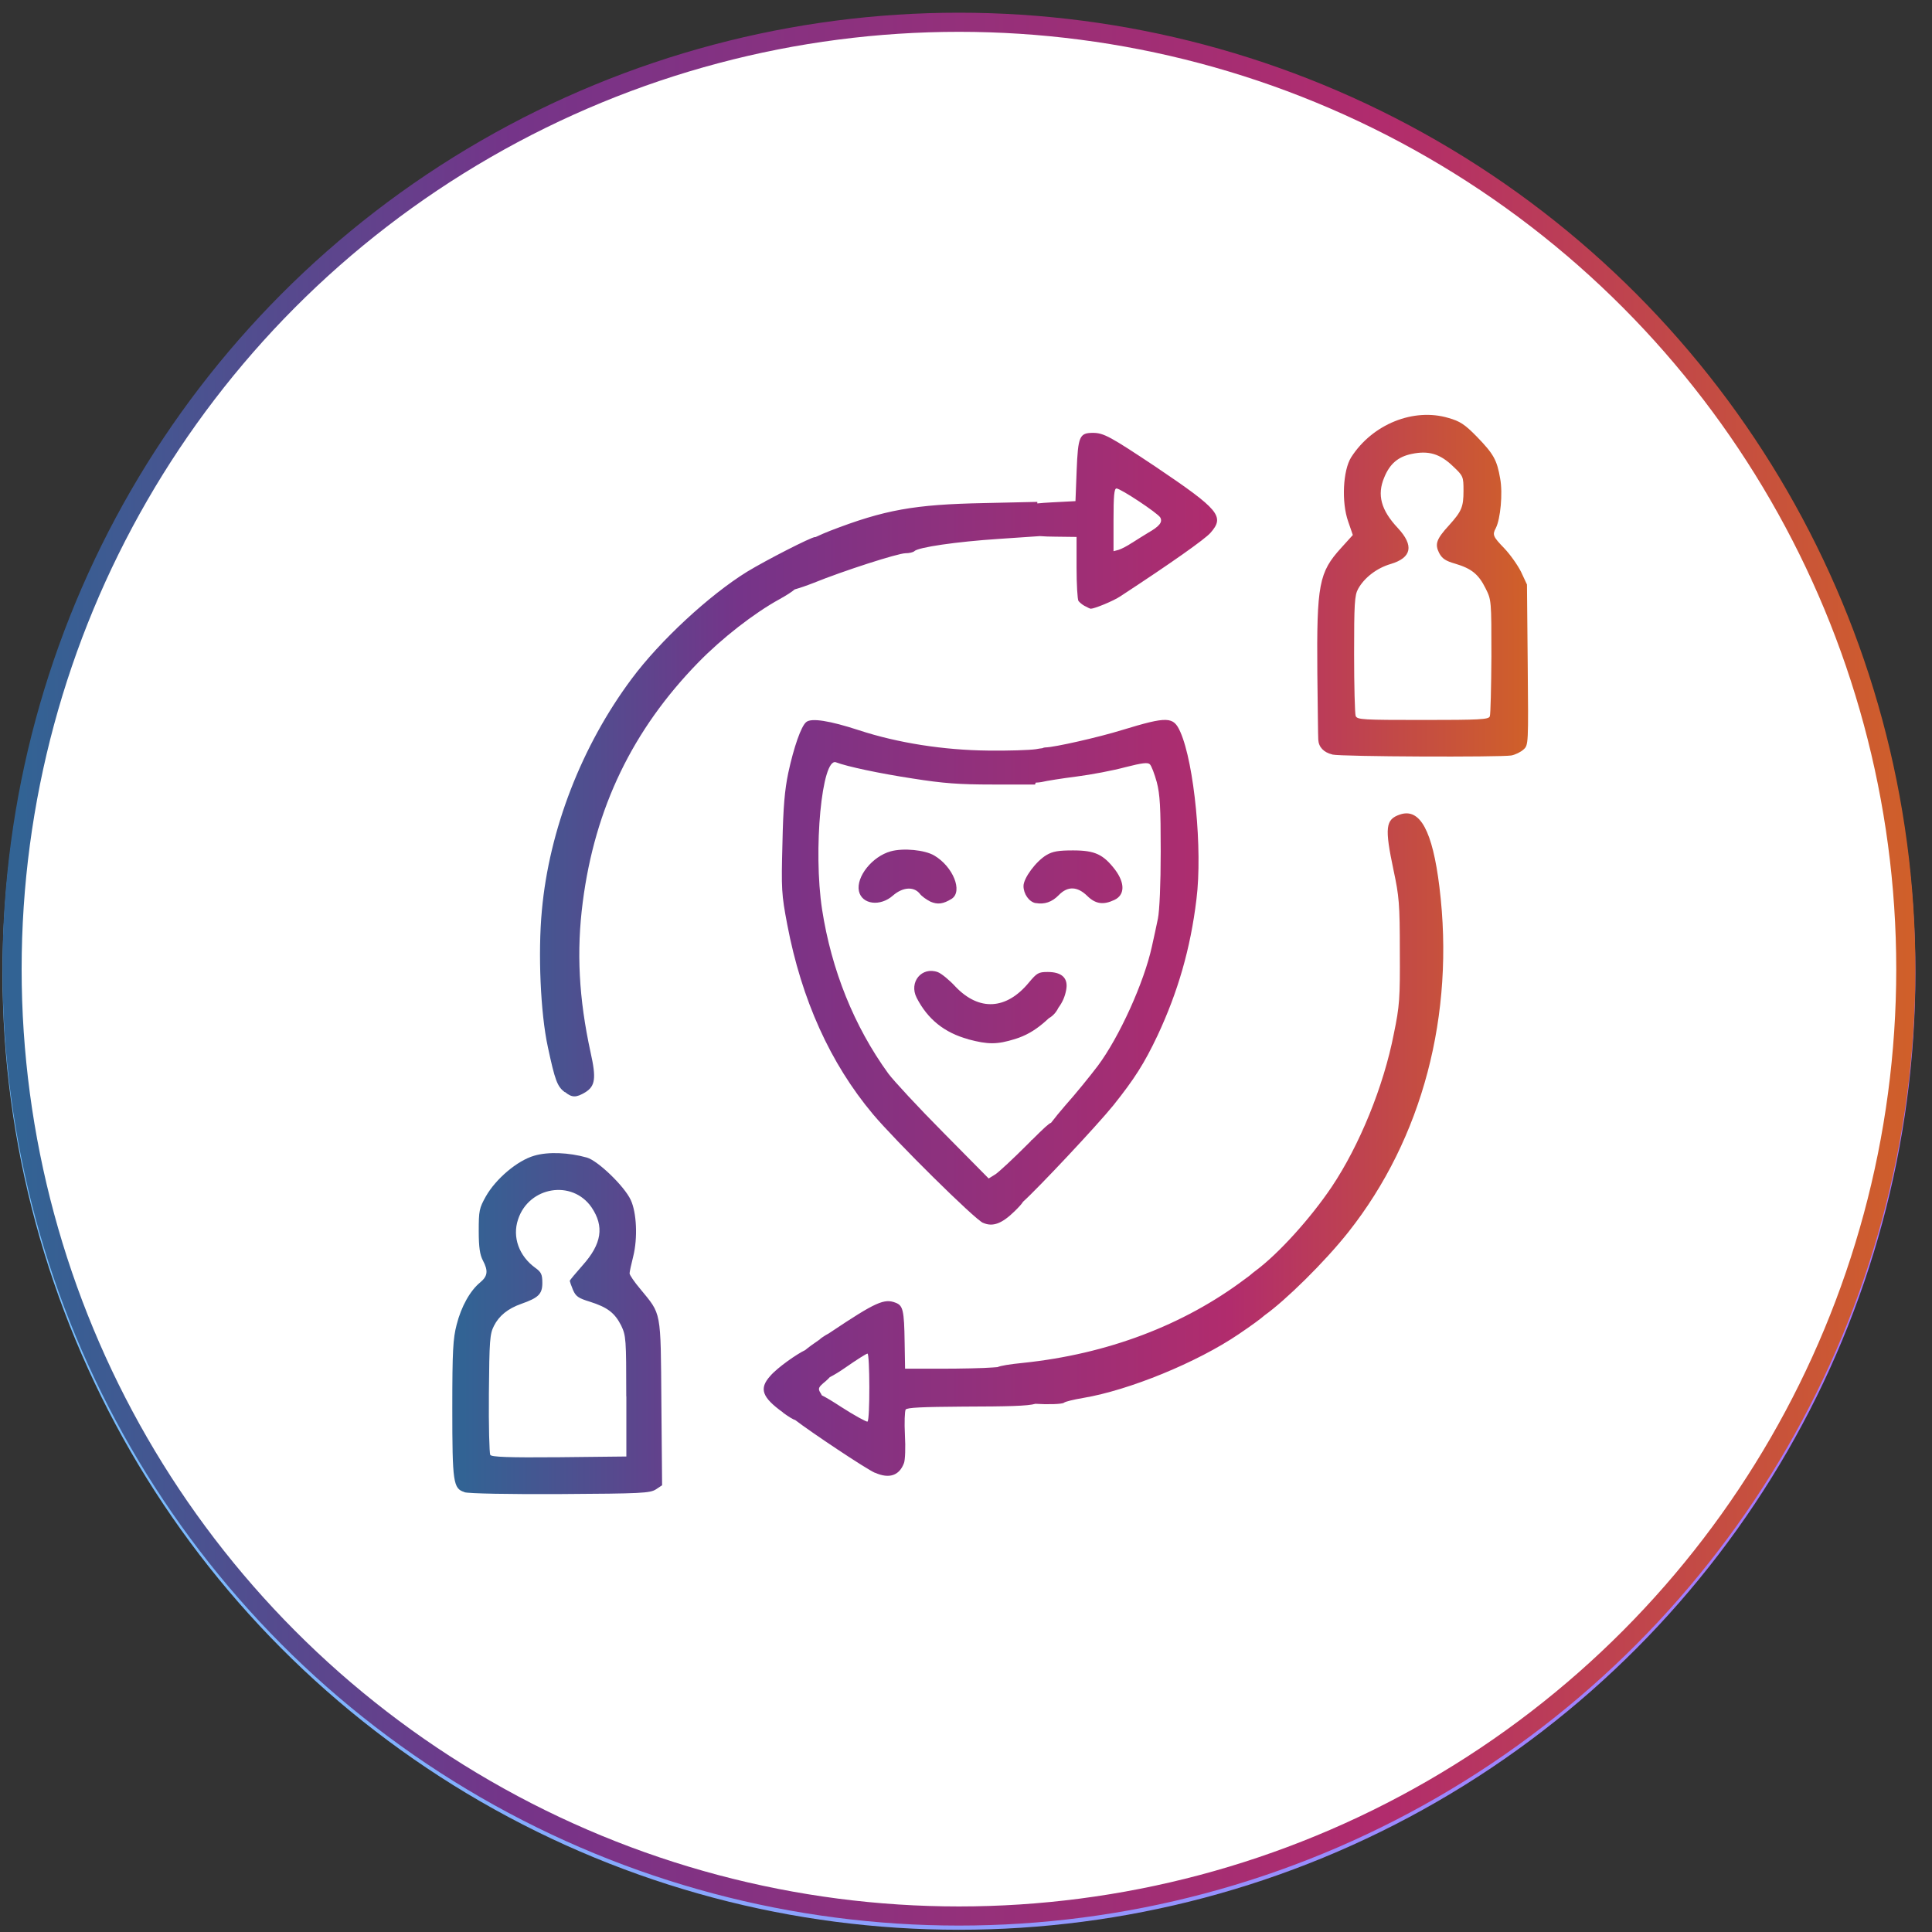
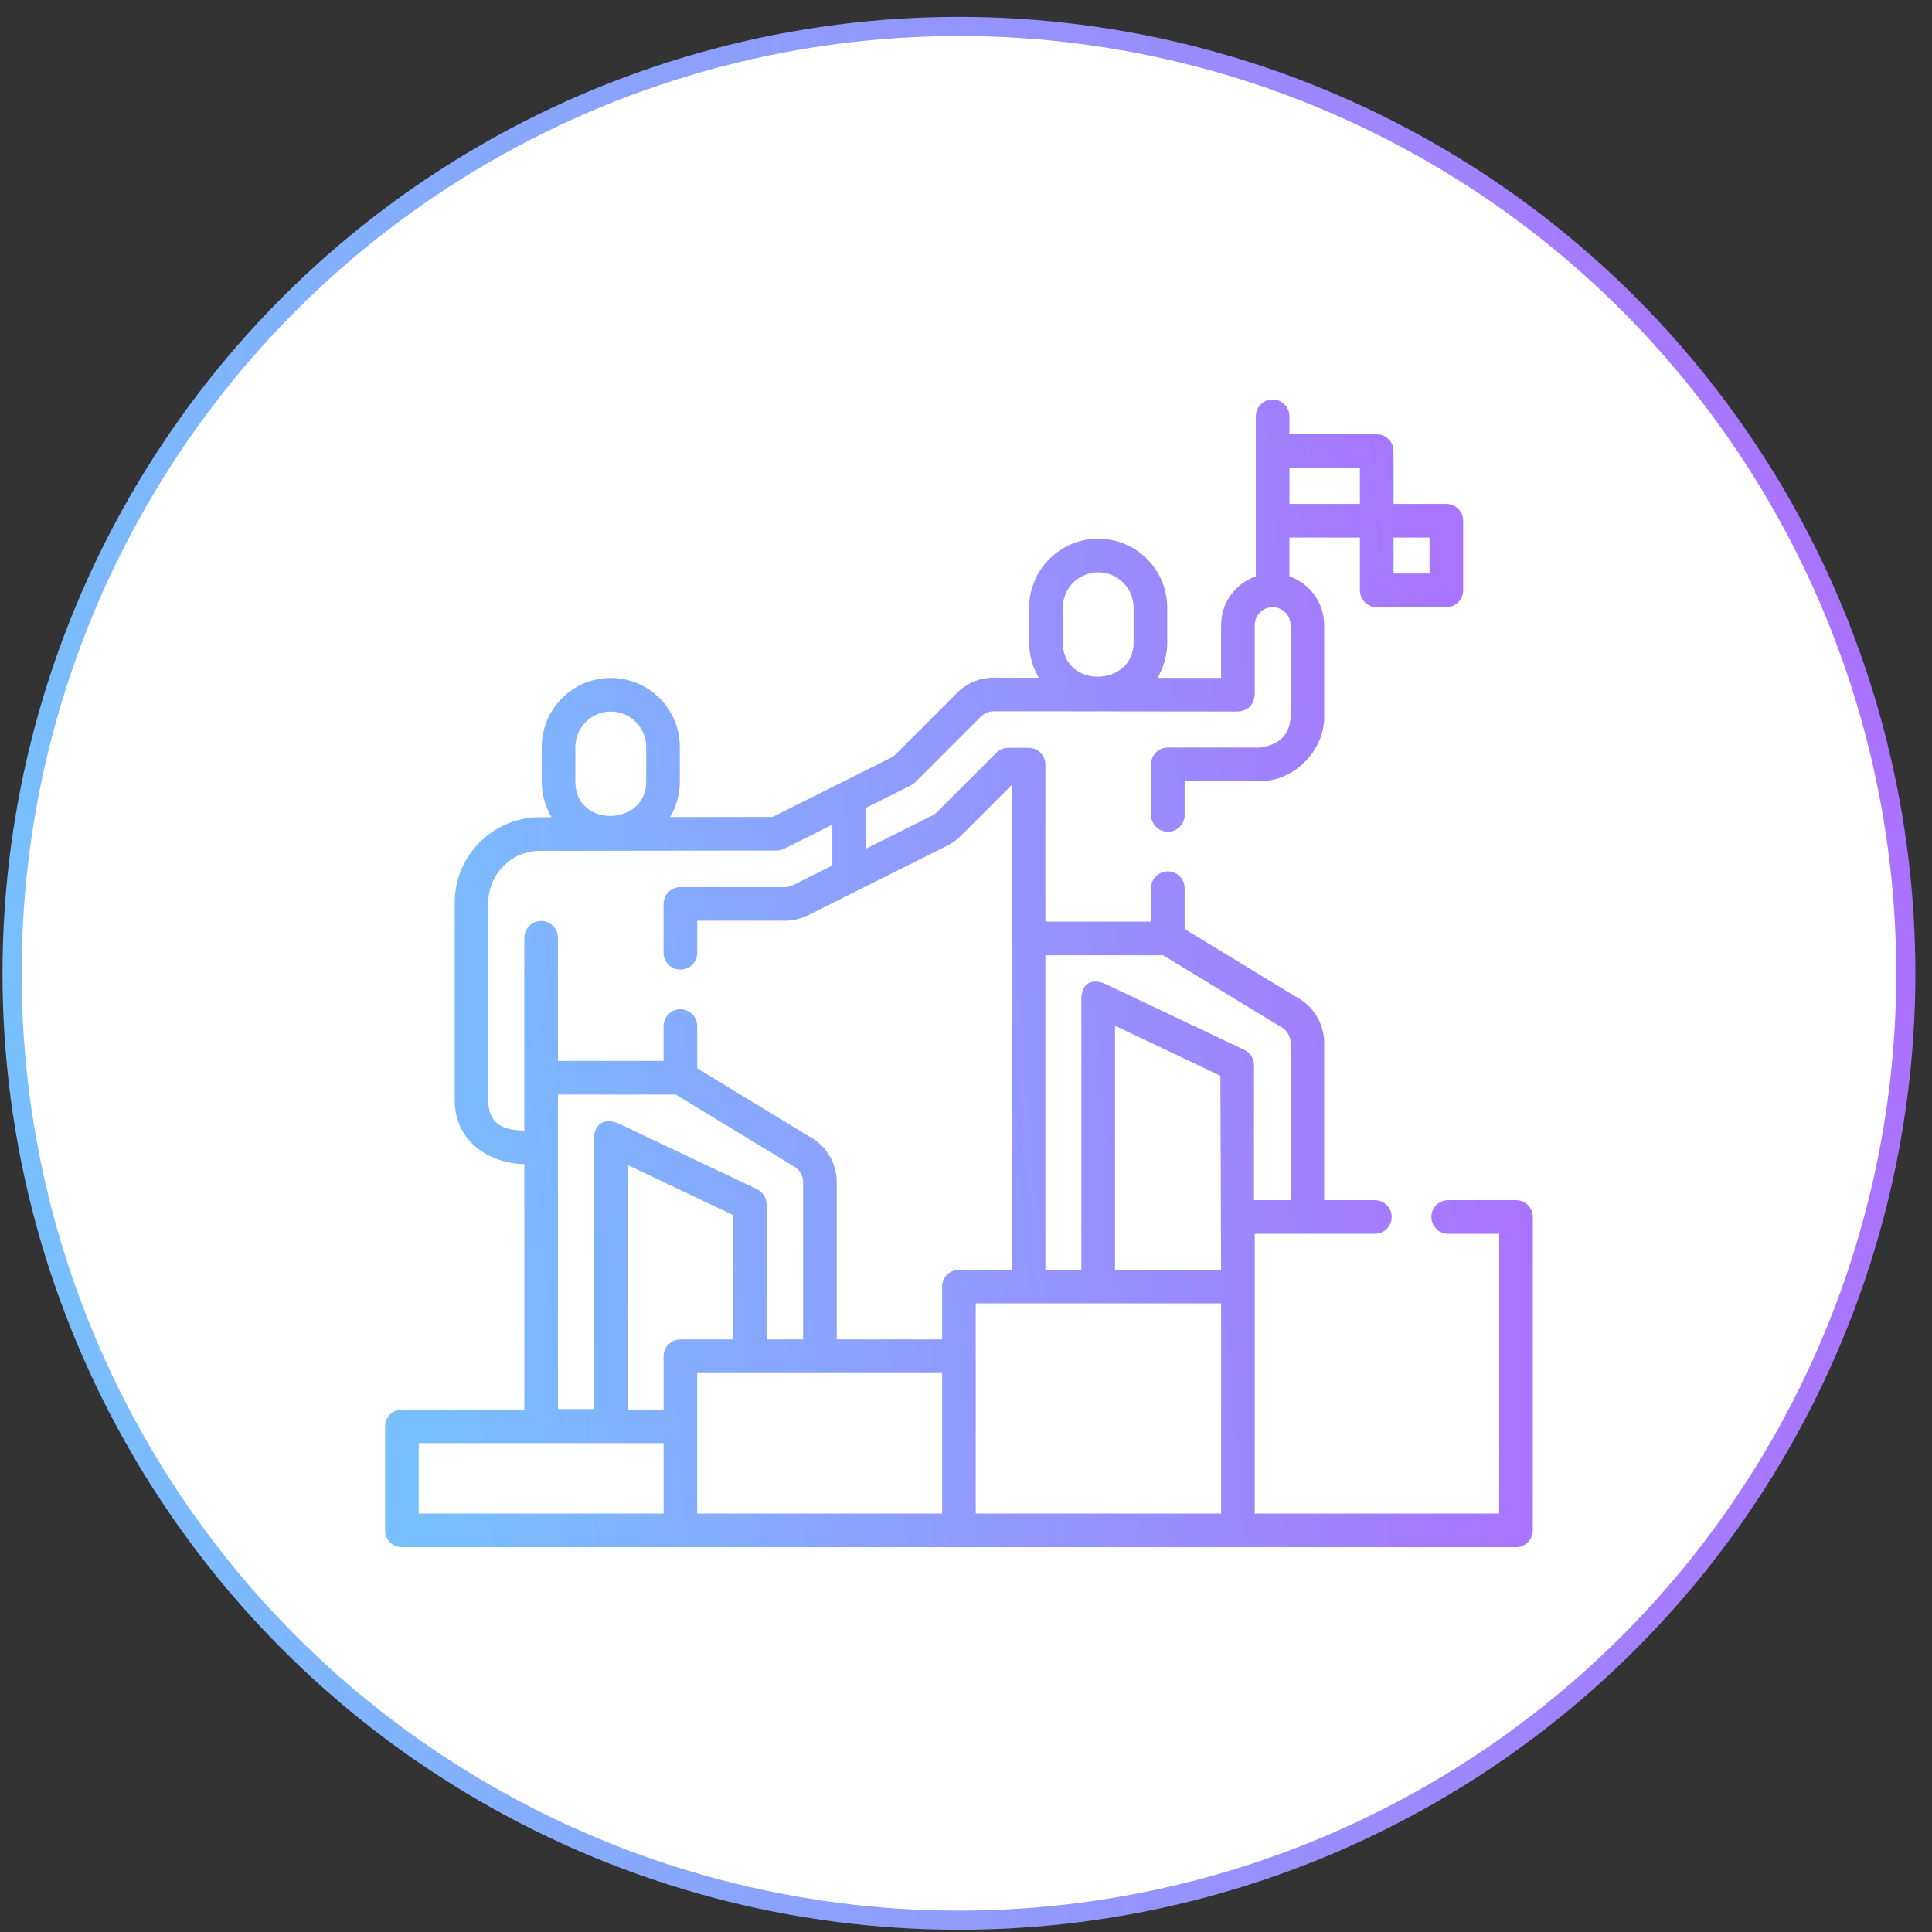
<svg xmlns="http://www.w3.org/2000/svg" width="101" height="101" viewBox="0 0 101 101" fill="none">
  <rect x="0" y="0" width="101" height="101" fill="#333333" stroke="none" />
  <circle cx="50.131" cy="50.883" r="49.5" fill="white" stroke="url(#paint0_linear_5001_2)" />
  <g clip-path="url(#clip0_5001_2)">
    <path d="M79.252 62.742H75.707C75.221 62.742 74.828 63.135 74.828 63.621C74.828 64.106 75.221 64.5 75.707 64.5H78.373V79.125H65.594L65.594 64.5H71.876C72.361 64.5 72.755 64.106 72.755 63.621C72.755 63.135 72.361 62.742 71.876 62.742H69.224V54.52C69.224 53.495 68.635 52.547 67.719 52.091L61.93 48.566V46.432C61.93 45.946 61.537 45.553 61.051 45.553C60.566 45.553 60.172 45.946 60.172 46.432V48.181H54.65V39.974C54.65 39.488 54.256 39.095 53.771 39.095H52.71C52.477 39.095 52.253 39.187 52.089 39.352L48.986 42.455C48.914 42.527 48.831 42.587 48.738 42.634L45.27 44.368V42.232L47.618 41.058C47.702 41.016 47.779 40.96 47.846 40.894L51.275 37.465C51.456 37.284 51.696 37.184 51.95 37.184L64.714 37.198C65.25 37.148 65.543 36.855 65.594 36.319V32.677C65.594 32.161 66.014 31.741 66.53 31.741C67.046 31.741 67.466 32.161 67.466 32.677V37.498C67.42 38.406 66.892 38.934 65.884 39.08H61.051C60.566 39.08 60.172 39.474 60.172 39.959V42.602C60.172 43.087 60.566 43.481 61.051 43.481C61.537 43.481 61.93 43.087 61.93 42.602V40.838H65.884C67.642 40.838 69.224 39.265 69.224 37.498V32.677C69.224 31.499 68.464 30.497 67.409 30.131V28.101H71.093V30.862C71.093 31.348 71.486 31.741 71.971 31.741H75.612C76.097 31.741 76.49 31.348 76.49 30.862V27.222C76.49 26.736 76.097 26.343 75.612 26.343H72.85V23.582C72.85 23.096 72.457 22.703 71.971 22.703H67.409V21.762C67.409 21.276 67.016 20.883 66.53 20.883C66.045 20.883 65.651 21.276 65.651 21.762V30.131C64.596 30.496 63.836 31.499 63.836 32.677V35.44L60.51 35.436C60.834 34.895 61.02 34.264 61.02 33.59V31.77C61.02 29.78 59.401 28.161 57.411 28.161C55.421 28.161 53.802 29.78 53.802 31.77V33.59C53.802 34.261 53.987 34.89 54.307 35.429L51.95 35.426C51.226 35.426 50.545 35.709 50.032 36.222L46.704 39.55L40.389 42.708L35.031 42.714C35.353 42.174 35.539 41.543 35.539 40.87V39.05C35.539 37.06 33.92 35.441 31.93 35.441C29.94 35.441 28.321 37.06 28.321 39.05V40.87C28.321 41.546 28.509 42.179 28.833 42.721L28.234 42.721C25.773 42.721 23.771 44.723 23.771 47.184V57.52C23.771 59.627 25.489 60.804 27.411 60.86V73.686H21.01C20.524 73.686 20.131 74.079 20.131 74.565V80.003C20.131 80.489 20.524 80.882 21.01 80.882L79.252 80.883C79.737 80.883 80.131 80.489 80.131 80.004V63.621C80.131 63.135 79.737 62.742 79.252 62.742ZM74.733 29.983H72.85V28.101H74.733V29.983ZM71.092 24.461V26.343H67.409V24.461H71.092ZM55.56 33.59V31.77C55.56 30.749 56.39 29.918 57.411 29.918C58.432 29.918 59.262 30.749 59.262 31.77V33.59C59.262 35.928 55.56 36.013 55.56 33.59ZM63.836 66.382H58.29V53.623L63.798 56.236L63.836 66.382ZM60.804 49.939C60.804 49.939 66.893 53.644 66.92 53.657C67.252 53.815 67.466 54.153 67.466 54.52V62.742H65.556V55.68C65.556 55.341 65.36 55.032 65.054 54.886L57.787 51.439C57.045 51.113 56.527 51.435 56.532 52.233V66.382H54.65V49.939H60.804ZM30.079 40.87V39.05C30.079 38.029 30.909 37.199 31.93 37.199C32.951 37.199 33.781 38.029 33.781 39.05V40.87C33.781 43.199 30.079 43.3 30.079 40.87ZM25.528 57.52V47.184C25.528 45.693 26.742 44.479 28.235 44.479L40.599 44.465C40.734 44.465 40.869 44.433 40.991 44.373L43.512 43.112V45.247L41.459 46.274C41.325 46.34 41.177 46.376 41.03 46.376H35.57C35.085 46.376 34.691 46.769 34.691 47.255V49.81C34.691 50.296 35.085 50.689 35.57 50.689C36.056 50.689 36.449 50.296 36.449 49.81V48.133H41.03C41.448 48.133 41.867 48.035 42.243 47.847L49.524 44.206C49.786 44.075 50.024 43.904 50.23 43.698L52.892 41.035L52.892 66.382H50.131C49.645 66.382 49.252 66.775 49.252 67.261V70.022H43.743V61.801C43.743 60.775 43.154 59.827 42.238 59.372L36.449 55.847V53.64C36.449 53.154 36.056 52.761 35.57 52.761C35.085 52.761 34.691 53.154 34.691 53.64V55.461H29.169V49.026C29.169 48.541 28.775 48.147 28.29 48.147C27.805 48.147 27.411 48.541 27.411 49.026V59.102C26.312 59.097 25.524 58.76 25.528 57.52ZM39.573 62.166L32.307 58.72C31.571 58.423 31.058 58.775 31.051 59.514V73.662H29.169L29.169 57.219H35.324C35.324 57.219 41.412 60.925 41.44 60.938C41.771 61.095 41.985 61.433 41.985 61.8V70.022H40.075V62.96C40.075 62.621 39.88 62.312 39.573 62.166ZM32.809 60.903L38.317 63.516V70.022H35.57C35.085 70.022 34.691 70.415 34.691 70.901V73.686H32.809V60.903H32.809ZM21.889 75.444H34.691V79.125H21.889V75.444ZM36.449 71.78H49.252V79.125H36.449V71.78ZM51.01 68.14H63.836V79.125H51.01V68.14Z" fill="url(#paint1_linear_5001_2)" />
  </g>
-   <circle cx="50.131" cy="50.664" r="49.5" fill="white" stroke="url(#paint2_linear_5001_2)" />
-   <path d="M27.927 60.418C28.659 60.2 29.734 60.249 30.683 60.515C31.261 60.684 32.633 62.004 32.971 62.725C33.284 63.392 33.342 64.722 33.105 65.675C33 66.085 32.913 66.496 32.913 66.569C32.913 66.652 33.163 67.02 33.467 67.378C34.589 68.746 34.537 68.442 34.575 73.326L34.613 77.646L34.286 77.863C33.973 78.057 33.563 78.081 29.3 78.106C26.636 78.12 24.507 78.081 24.275 78.009L24.285 78.004C23.693 77.82 23.645 77.529 23.645 73.617C23.645 70.609 23.683 69.975 23.871 69.254C24.112 68.296 24.584 67.465 25.1 67.044C25.495 66.715 25.533 66.439 25.244 65.893C25.09 65.603 25.027 65.216 25.027 64.359C25.027 63.295 25.052 63.165 25.398 62.546C25.919 61.627 27.045 60.67 27.927 60.418ZM73.189 42.58C74.234 42.227 74.889 43.427 75.25 46.377C76.069 53.037 74.359 59.519 70.491 64.408C69.23 66.001 67.185 67.996 66.12 68.753C65.936 68.92 65.468 69.266 64.764 69.742C62.572 71.232 59.016 72.679 56.632 73.08C56.141 73.162 55.678 73.273 55.62 73.331C55.523 73.409 54.757 73.429 54.13 73.387C53.731 73.503 52.722 73.528 50.331 73.534C48.221 73.549 47.417 73.583 47.345 73.689C47.297 73.772 47.273 74.367 47.307 75.02C47.345 75.672 47.32 76.324 47.258 76.484C47.017 77.137 46.487 77.321 45.75 76.992L45.745 76.997C45.26 76.785 42.361 74.846 41.579 74.241C41.448 74.198 41.238 74.07 40.938 73.854V73.844C39.831 73.046 39.671 72.596 40.264 71.934C40.647 71.488 41.665 70.779 42.093 70.58C42.269 70.432 42.516 70.253 42.853 70.023C42.892 69.976 42.989 69.908 43.159 69.801C43.216 69.767 43.27 69.737 43.322 69.71C43.358 69.686 43.396 69.661 43.434 69.636C45.783 68.065 46.227 67.871 46.819 68.103C47.205 68.248 47.268 68.49 47.292 70.173L47.315 71.552H49.185C50.21 71.552 51.438 71.527 51.897 71.488L52.148 71.469C52.316 71.395 52.756 71.321 53.491 71.247C57.889 70.788 61.873 69.279 65.076 66.87C65.166 66.8 65.248 66.739 65.316 66.692C65.443 66.584 65.567 66.482 65.674 66.405C66.854 65.52 68.506 63.697 69.614 62.053C71.074 59.876 72.335 56.781 72.865 54.048C73.169 52.582 73.193 52.185 73.179 49.719C73.179 47.253 73.141 46.851 72.852 45.497C72.379 43.258 72.427 42.837 73.189 42.58ZM30.924 63.116C29.912 61.651 27.648 62.028 27.084 63.745C26.771 64.674 27.133 65.665 27.99 66.284C28.294 66.502 28.352 66.624 28.352 67.073C28.352 67.653 28.144 67.847 27.253 68.161C26.54 68.413 26.087 68.79 25.822 69.313C25.606 69.738 25.582 70.062 25.558 72.843C25.543 74.536 25.582 75.973 25.63 76.06C25.704 76.166 26.558 76.204 29.227 76.18L32.744 76.142V72.998H32.739C32.739 69.99 32.725 69.83 32.475 69.298C32.137 68.63 31.752 68.34 30.837 68.05C30.235 67.866 30.104 67.774 29.955 67.436C29.859 67.209 29.787 66.988 29.786 66.962C29.786 66.923 30.09 66.565 30.451 66.154C31.463 65.028 31.598 64.113 30.924 63.116ZM45.351 70.763C45.288 70.763 44.773 71.092 44.204 71.488C43.885 71.709 43.614 71.877 43.38 71.993C43.331 72.05 43.258 72.124 43.159 72.209C42.788 72.513 42.749 72.582 42.884 72.804C42.919 72.859 42.945 72.904 42.959 72.942C43.204 73.064 43.532 73.262 43.963 73.544C44.675 74.003 45.302 74.342 45.351 74.318C45.486 74.236 45.471 70.763 45.351 70.763ZM58.66 38.164C61.044 37.439 61.343 37.449 61.704 38.261C62.436 39.915 62.871 44.438 62.548 47.006C62.235 49.608 61.569 51.876 60.515 54.13C59.816 55.605 59.31 56.394 58.212 57.773C57.344 58.847 54.277 62.11 53.484 62.823C53.407 62.947 53.273 63.093 53.048 63.315C52.383 63.967 51.901 64.151 51.4 63.929H51.392C50.968 63.76 46.791 59.625 45.635 58.246C43.404 55.586 41.902 52.258 41.155 48.331C40.852 46.745 40.842 46.478 40.904 44.099C40.943 42.179 41.025 41.284 41.208 40.408C41.497 39.064 41.883 37.956 42.148 37.748C42.413 37.521 43.376 37.676 44.902 38.174C46.935 38.841 49.334 39.214 51.647 39.238C52.706 39.253 53.829 39.215 54.151 39.166C54.298 39.14 54.407 39.122 54.487 39.115C54.545 39.089 54.601 39.073 54.652 39.073C55.1 39.073 57.446 38.541 58.66 38.164ZM43.708 39.853C42.961 39.562 42.504 44.457 42.976 47.543C43.467 50.711 44.648 53.652 46.435 56.118C46.71 56.491 48.001 57.884 49.31 59.204L51.685 61.608L52.037 61.39C52.221 61.268 52.976 60.567 53.698 59.842C53.77 59.77 53.839 59.703 53.903 59.639C53.903 59.635 53.906 59.632 53.905 59.629C53.899 59.611 53.919 59.598 53.956 59.587C54.565 58.982 54.827 58.734 54.947 58.697C55.154 58.426 55.425 58.094 55.702 57.776C56.222 57.196 56.979 56.263 57.389 55.722C58.511 54.222 59.811 51.359 60.221 49.468C60.317 49.033 60.462 48.379 60.534 48.017C60.616 47.606 60.679 46.241 60.679 44.51C60.679 42.189 60.64 41.521 60.472 40.883C60.351 40.448 60.197 40.037 60.11 39.954C60.004 39.848 59.715 39.881 58.824 40.108C58.198 40.278 57.056 40.496 56.295 40.593C55.534 40.69 54.706 40.82 54.45 40.883C54.358 40.901 54.252 40.91 54.145 40.914L54.108 41.013H51.906C50.139 41.013 49.305 40.951 47.716 40.699C45.967 40.433 44.272 40.07 43.708 39.853ZM57.138 22.629C57.701 22.629 58.063 22.837 60.39 24.385C63.761 26.658 64.036 26.997 63.279 27.858C62.99 28.186 61.256 29.416 58.573 31.171C58.202 31.422 57.211 31.823 57.023 31.823C56.984 31.823 56.839 31.751 56.709 31.679H56.704C56.569 31.606 56.43 31.485 56.377 31.412C56.329 31.338 56.28 30.555 56.28 29.681V28.07L55.173 28.056C54.884 28.056 54.593 28.044 54.353 28.026V28.027L52.22 28.172C50.018 28.317 47.995 28.608 47.798 28.816C47.726 28.878 47.523 28.922 47.34 28.922C46.944 28.922 44.089 29.841 42.514 30.48C42.153 30.622 41.798 30.741 41.547 30.812C41.386 30.948 41.115 31.123 40.75 31.325C39.411 32.06 37.739 33.367 36.511 34.624C33.067 38.155 31.102 42.232 30.466 47.151C30.129 49.738 30.259 52.195 30.875 55.02C31.178 56.374 31.116 56.776 30.601 57.1C30.119 57.39 29.902 57.39 29.531 57.085L29.521 57.095C29.127 56.79 29.015 56.48 28.64 54.734C28.254 52.959 28.12 49.811 28.327 47.601C28.712 43.369 30.408 38.992 33.023 35.485C34.507 33.488 37.084 31.108 39.055 29.889C40.066 29.275 42.41 28.076 42.609 28.075C42.617 28.075 42.624 28.078 42.631 28.078C42.927 27.942 43.192 27.826 43.39 27.751C46.246 26.648 47.798 26.372 51.435 26.3L54.228 26.237V26.318C54.43 26.297 54.684 26.278 54.994 26.262L56.223 26.198L56.285 24.588C56.357 22.813 56.43 22.629 57.138 22.629ZM47.923 52.166C47.499 51.344 48.188 50.513 49.031 50.822C49.215 50.895 49.634 51.233 49.956 51.586C51.184 52.867 52.605 52.795 53.785 51.368C54.209 50.861 54.291 50.813 54.773 50.813C55.519 50.813 55.856 51.141 55.736 51.755C55.671 52.103 55.547 52.392 55.326 52.689C55.233 52.894 55.051 53.11 54.832 53.229C54.74 53.314 54.642 53.404 54.532 53.496C54.06 53.893 53.607 54.149 53.062 54.318C52.123 54.609 51.656 54.609 50.62 54.333V54.328C49.377 53.99 48.501 53.288 47.923 52.166ZM46.565 44.505C47.229 44.321 48.346 44.433 48.838 44.723C49.825 45.303 50.345 46.599 49.753 46.986C49.305 47.262 49.021 47.301 48.631 47.132H48.636C48.443 47.035 48.178 46.856 48.072 46.706C47.759 46.334 47.19 46.377 46.685 46.813C46.02 47.407 45.056 47.286 44.902 46.585C44.748 45.835 45.601 44.771 46.565 44.505ZM56.098 44.457C57.244 44.457 57.678 44.665 58.299 45.473C58.819 46.174 58.804 46.788 58.261 47.044C57.683 47.32 57.272 47.263 56.839 46.837C56.319 46.329 55.813 46.314 55.346 46.798C54.994 47.16 54.599 47.291 54.142 47.209L54.147 47.214C53.795 47.151 53.506 46.73 53.506 46.319C53.506 45.908 54.156 45.027 54.71 44.698C55.038 44.505 55.337 44.457 56.098 44.457ZM70.636 23.906C71.744 22.175 73.901 21.304 75.727 21.851C76.319 22.02 76.57 22.18 77.196 22.818C78.087 23.737 78.256 24.042 78.425 25.019C78.569 25.783 78.439 27.137 78.198 27.607C78.006 27.959 78.054 28.056 78.632 28.655C78.935 28.97 79.331 29.526 79.514 29.889L79.826 30.557L79.865 34.755C79.904 38.898 79.903 38.953 79.648 39.18C79.504 39.315 79.215 39.455 79.008 39.494C78.406 39.591 70.12 39.558 69.652 39.446L69.647 39.441C69.2 39.335 68.935 39.054 68.916 38.667C68.902 38.52 68.891 36.973 68.867 35.209C68.829 30.542 68.95 29.922 70.11 28.646L70.722 27.969L70.481 27.268C70.12 26.252 70.207 24.584 70.636 23.906ZM75.963 24.38C75.289 23.727 74.686 23.544 73.81 23.728C73.087 23.873 72.653 24.25 72.364 24.961C71.979 25.87 72.196 26.668 73.077 27.607C73.93 28.525 73.8 29.154 72.707 29.483C71.984 29.691 71.32 30.199 70.997 30.789C70.814 31.118 70.789 31.578 70.789 34.189C70.789 35.857 70.828 37.309 70.871 37.43C70.953 37.623 71.234 37.638 74.388 37.638C77.35 37.638 77.822 37.613 77.88 37.453L77.885 37.443C77.923 37.335 77.957 35.929 77.967 34.315C77.967 31.388 77.967 31.364 77.663 30.76C77.292 30.01 76.917 29.719 76.074 29.468C75.568 29.323 75.389 29.202 75.231 28.902C75.004 28.443 75.086 28.186 75.761 27.451C76.411 26.726 76.508 26.508 76.508 25.652C76.508 24.917 76.493 24.878 75.963 24.38ZM58.366 25.536C58.246 25.536 58.212 25.933 58.212 27.181V28.816L58.486 28.743C58.631 28.695 58.944 28.535 59.171 28.38H59.176C59.402 28.235 59.788 27.993 60.028 27.848C60.621 27.509 60.789 27.292 60.654 27.05C60.519 26.822 58.583 25.536 58.366 25.536Z" fill="url(#paint3_linear_5001_2)" />
  <defs>
    <linearGradient id="paint0_linear_5001_2" x1="100.131" y1="13.978" x2="-2.81" y2="22.829" gradientUnits="userSpaceOnUse">
      <stop stop-color="#AC6FFE" />
      <stop offset="1" stop-color="#78C0FD" />
    </linearGradient>
    <linearGradient id="paint1_linear_5001_2" x1="80.131" y1="28.74" x2="18.366" y2="34.051" gradientUnits="userSpaceOnUse">
      <stop stop-color="#AC6FFE" />
      <stop offset="1" stop-color="#78C0FD" />
    </linearGradient>
    <linearGradient id="paint2_linear_5001_2" x1="100.131" y1="33.365" x2="1.12" y2="33.4" gradientUnits="userSpaceOnUse">
      <stop stop-color="#D06029" />
      <stop offset="0.28" stop-color="#B12C6D" />
      <stop offset="0.741" stop-color="#753489" />
      <stop offset="1" stop-color="#326394" />
    </linearGradient>
    <linearGradient id="paint3_linear_5001_2" x1="79.884" y1="40.138" x2="24.201" y2="40.158" gradientUnits="userSpaceOnUse">
      <stop stop-color="#D06029" />
      <stop offset="0.28" stop-color="#B12C6D" />
      <stop offset="0.741" stop-color="#753489" />
      <stop offset="1" stop-color="#326394" />
    </linearGradient>
    <clipPath id="clip0_5001_2">
      <rect width="60" height="60" fill="white" transform="translate(20.131 20.883)" />
    </clipPath>
  </defs>
</svg>